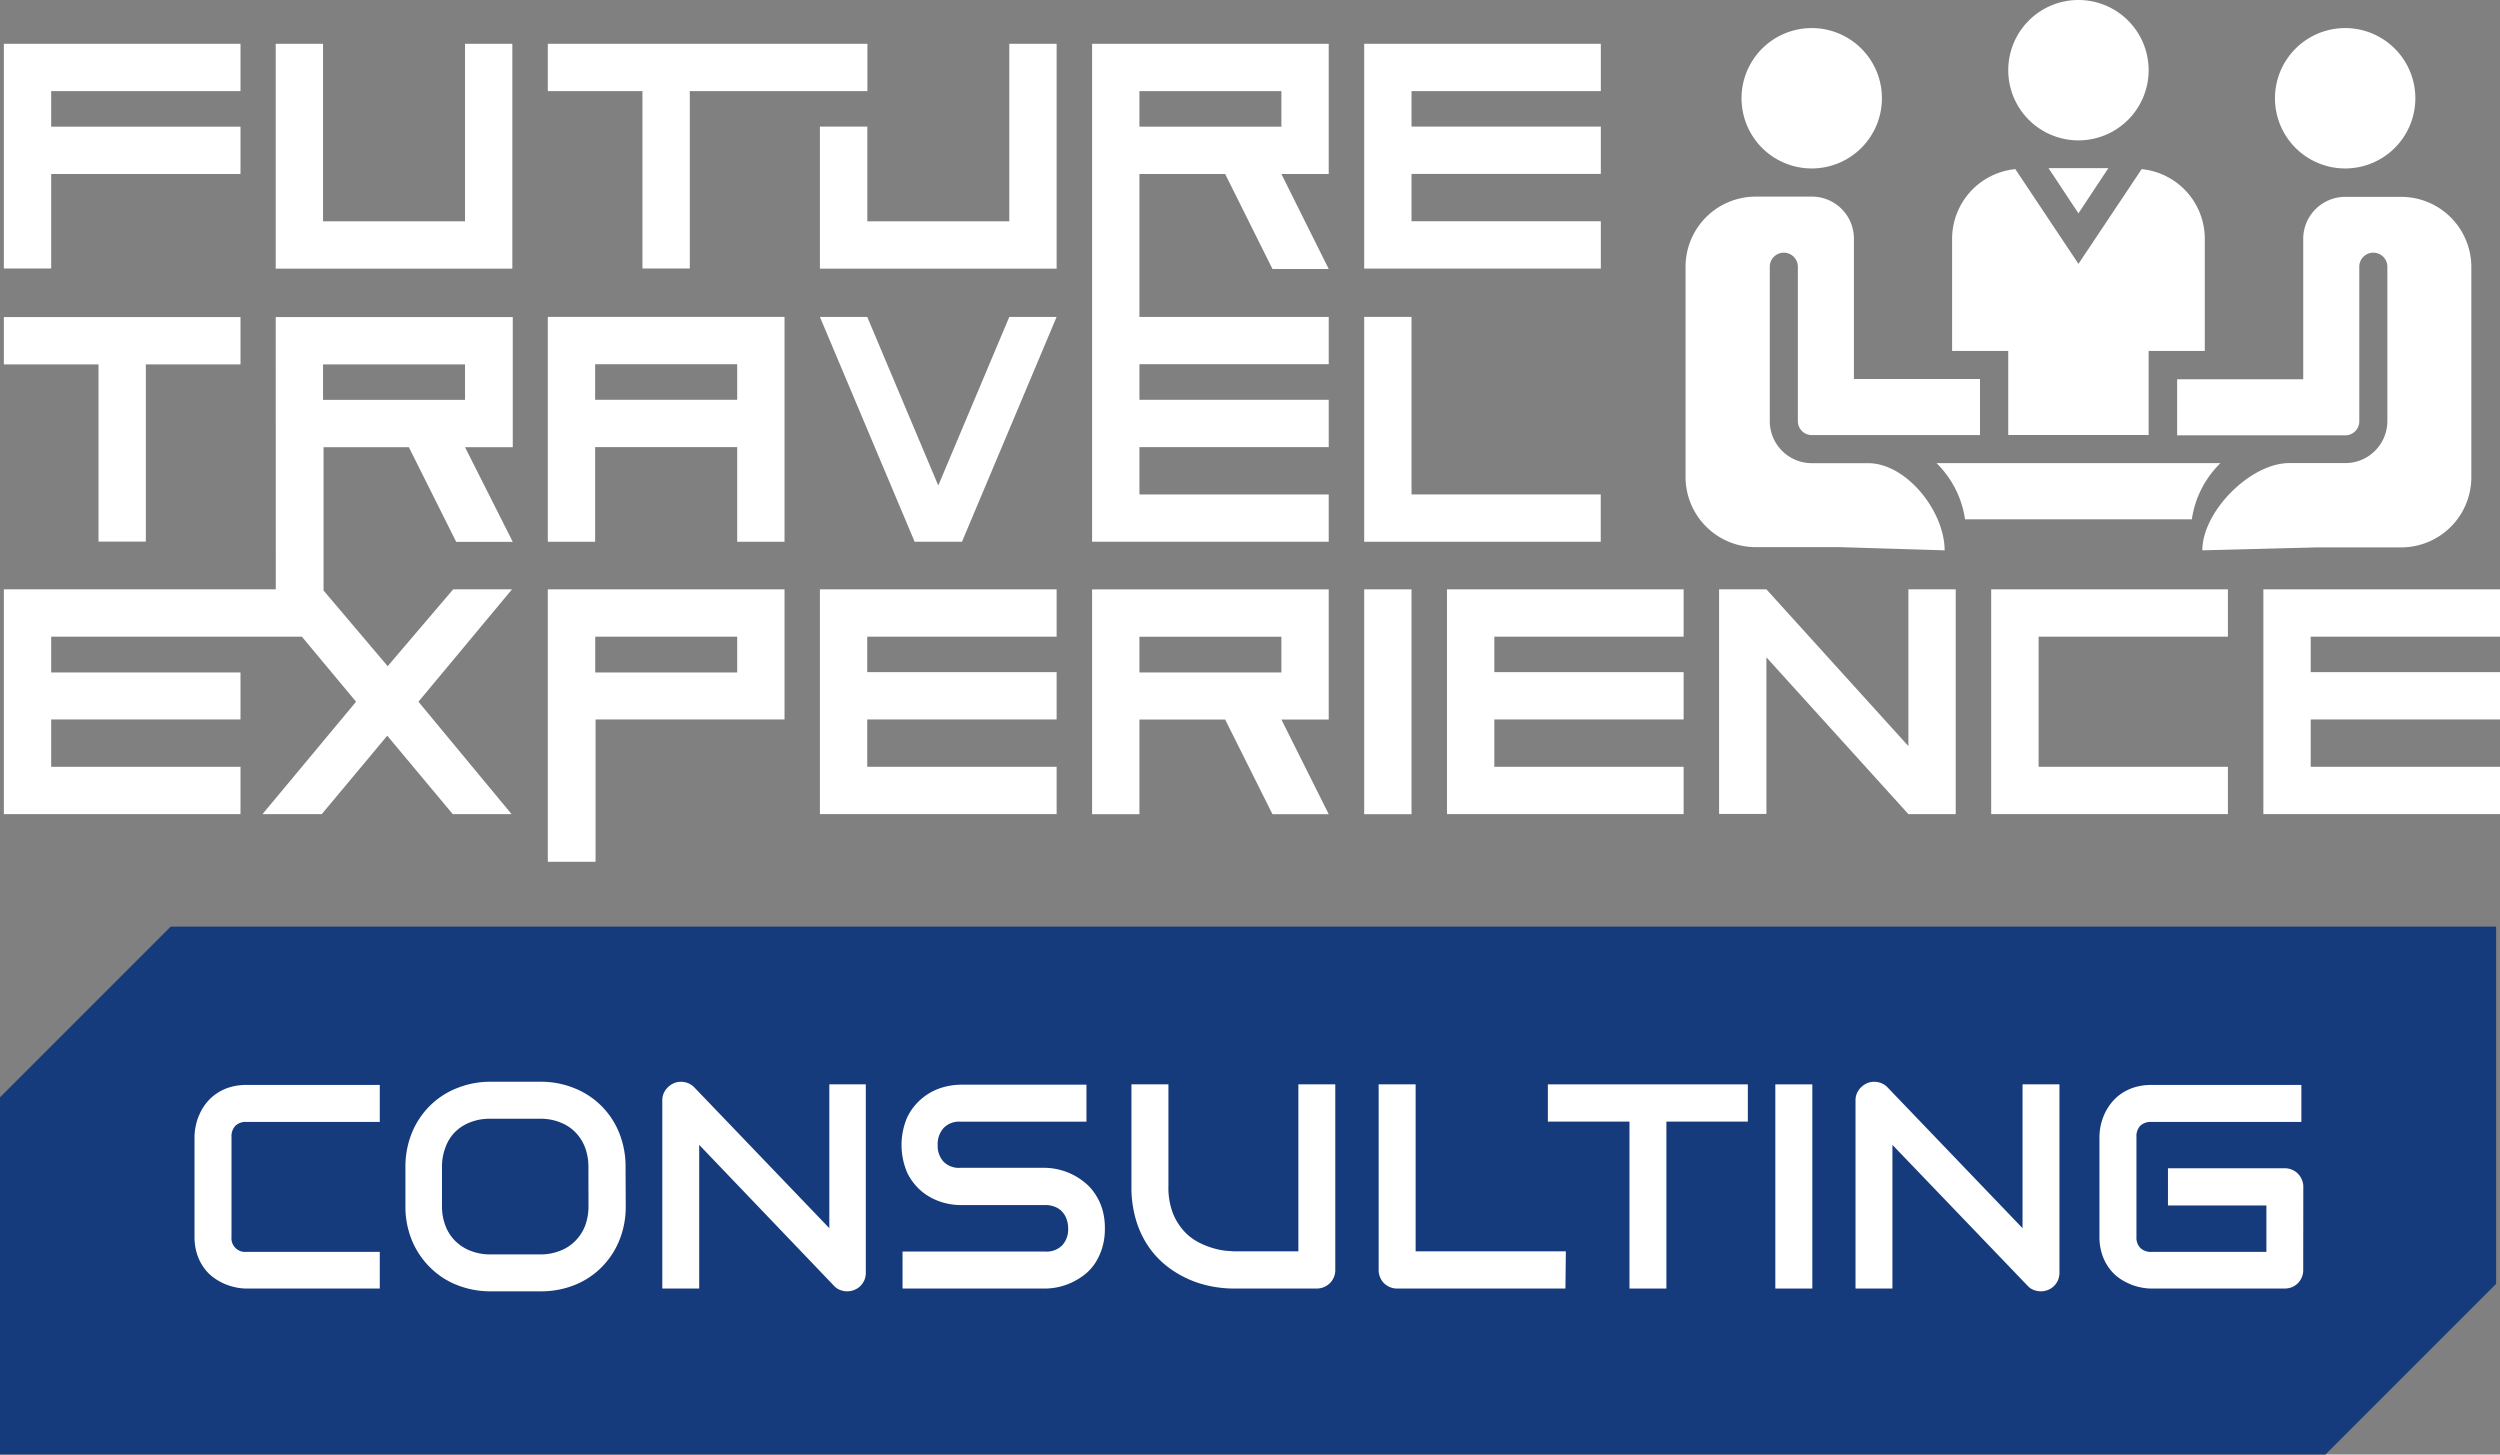
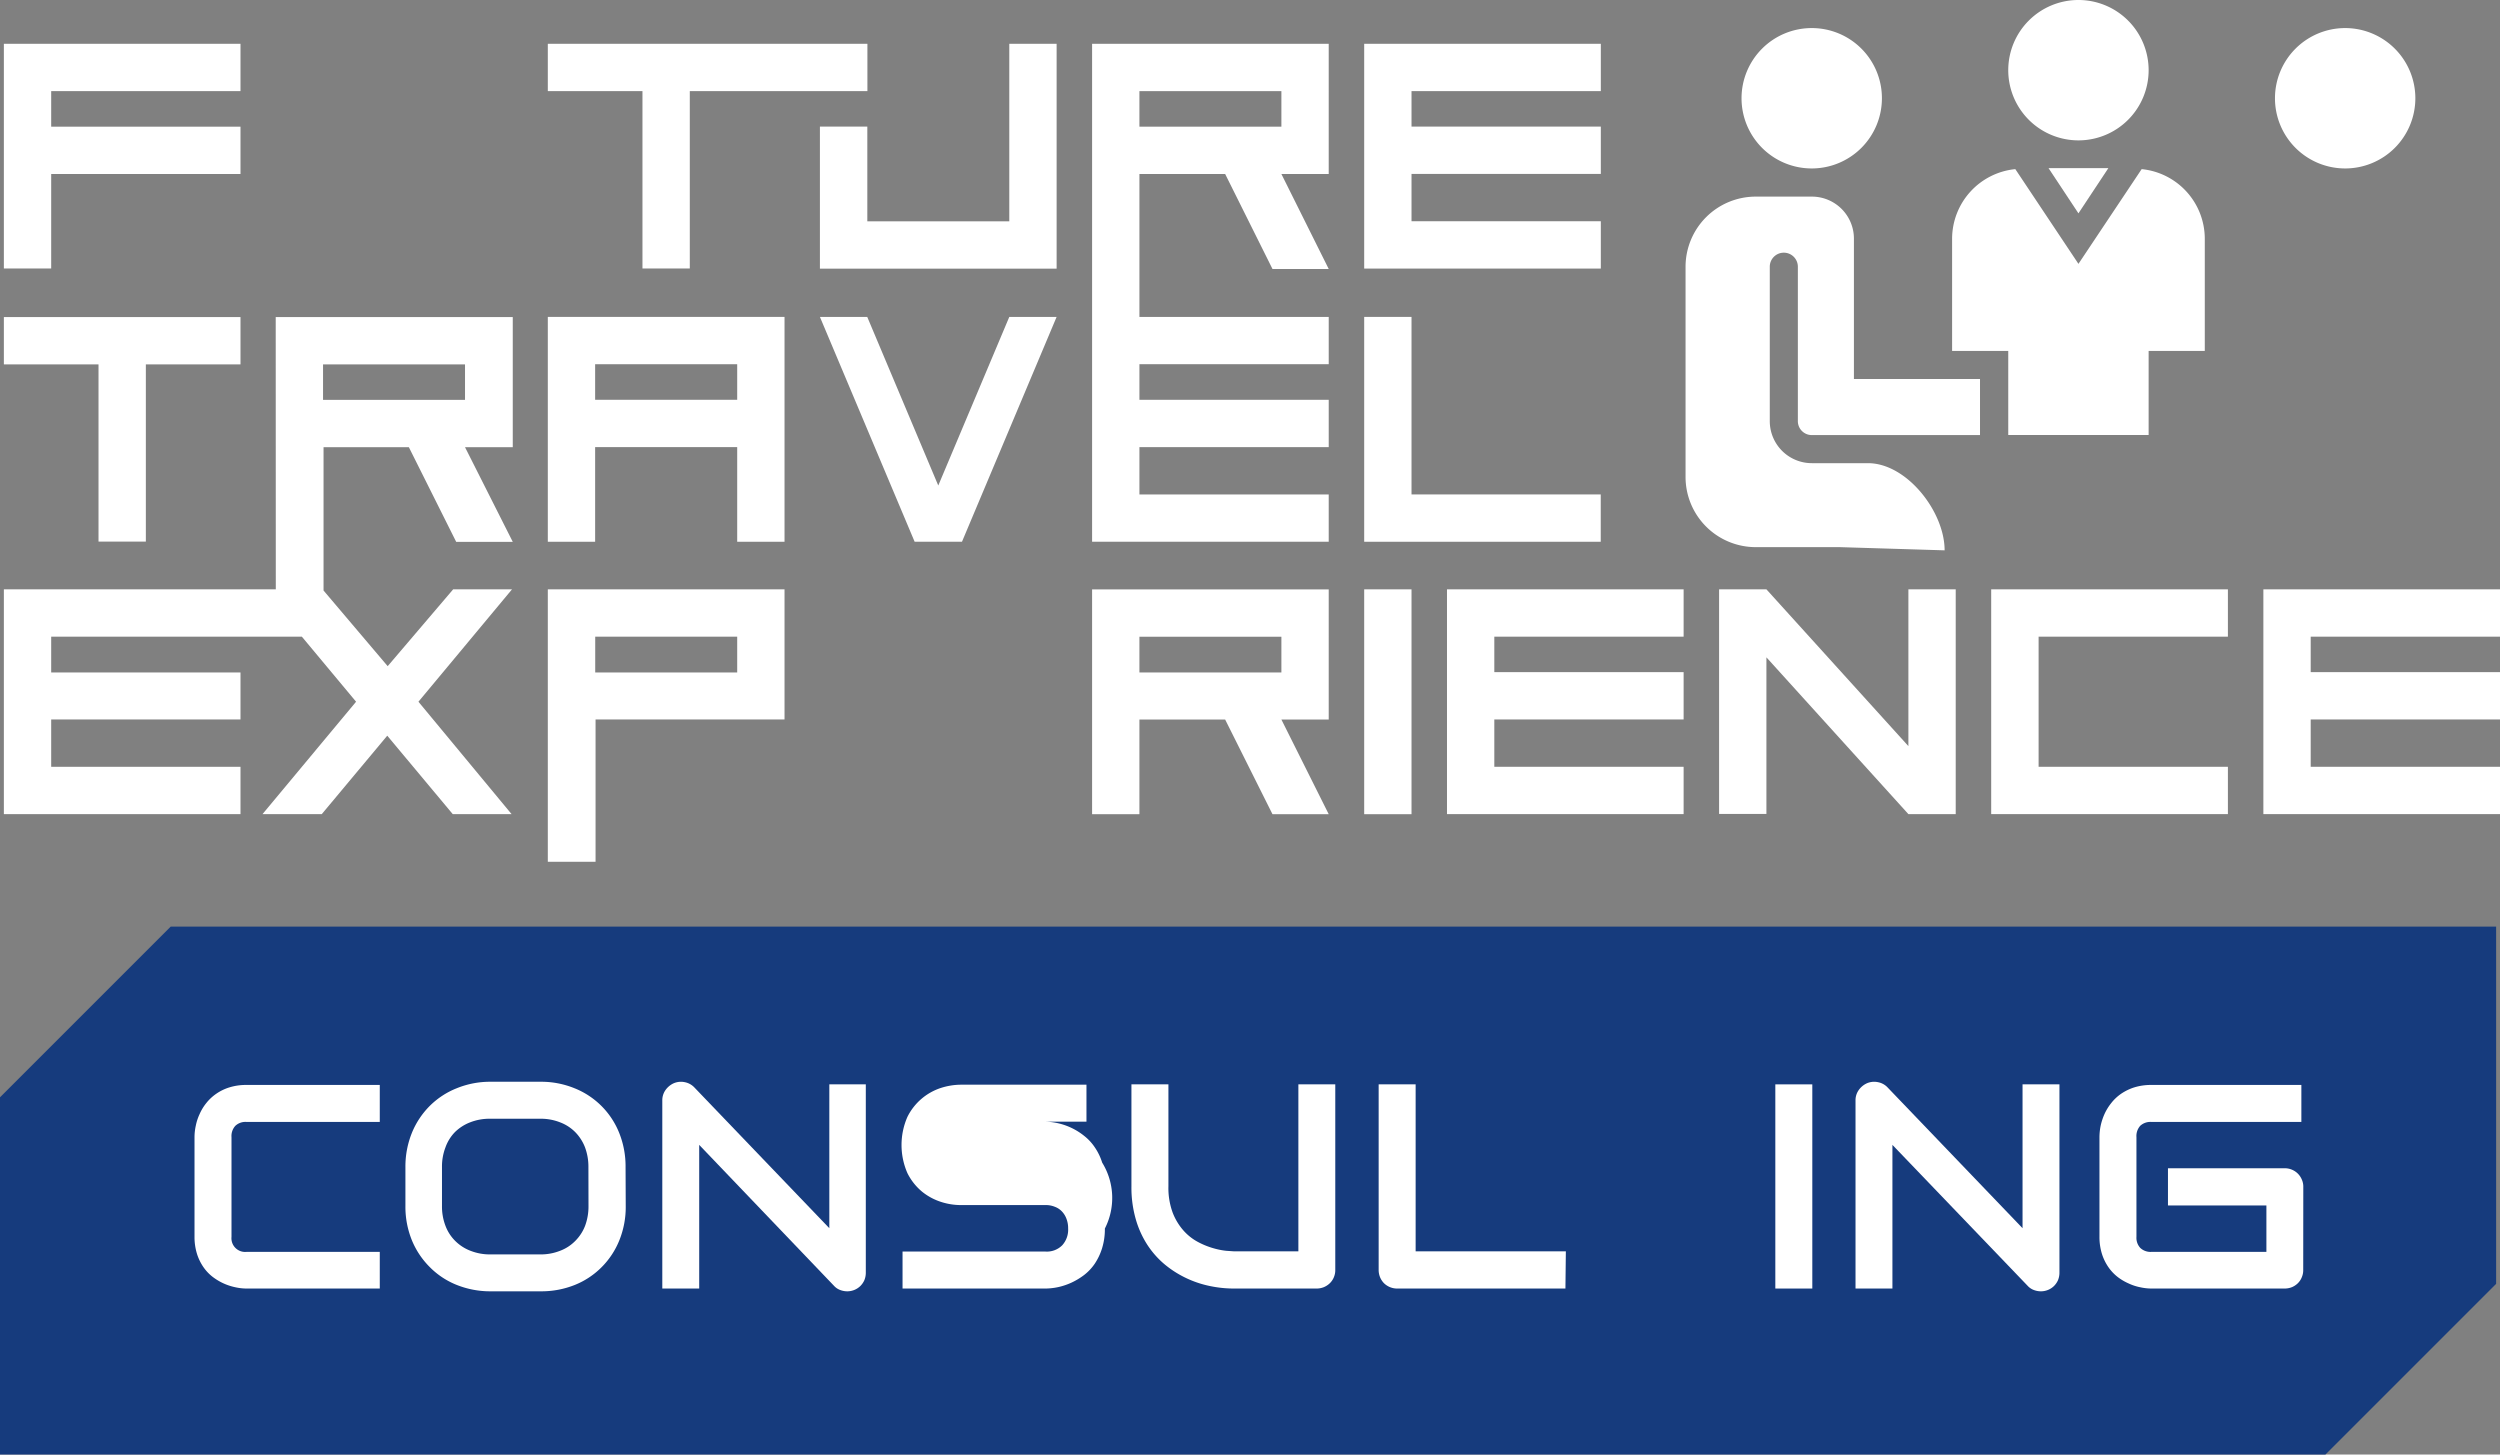
<svg xmlns="http://www.w3.org/2000/svg" id="Layer_1" data-name="Layer 1" viewBox="0 0 297.41 173.04">
  <rect x="0" y="0" width="297.41" height="173.04" fill="#808080" stroke="none" />
  <polygon points="296.95 110.23 296.95 152.73 276.64 173.04 0 173.04 0 130.54 20.31 110.23 296.95 110.23" style="fill:#163b7d" />
  <polygon points="172.14 96.85 200.29 96.85 200.29 91.22 177.77 91.22 177.77 85.59 200.29 85.59 200.29 79.96 177.77 79.96 177.77 75.74 200.29 75.74 200.29 70.11 172.14 70.11 172.14 96.85" style="fill:#fff" />
  <polygon points="297.41 75.74 297.41 70.11 269.26 70.11 269.26 96.85 297.41 96.85 297.41 91.22 274.89 91.22 274.89 85.59 297.41 85.59 297.41 79.96 274.89 79.96 274.89 75.74 297.41 75.74" style="fill:#fff" />
-   <polygon points="97.54 96.85 125.7 96.85 125.7 91.22 103.17 91.22 103.17 85.59 125.7 85.59 125.7 79.96 103.17 79.96 103.17 75.74 125.7 75.74 125.7 70.11 97.54 70.11 97.54 96.85" style="fill:#fff" />
  <path d="M129.92,96.86h5.63V85.6h10.2l5.63,11.26h6.69L152.44,85.6h5.63V70.12H129.92Zm5.63-21.11h16.89V80H135.55Z" style="fill:#fff" />
  <polygon points="236.88 96.85 265.04 96.85 265.04 91.22 242.52 91.22 242.52 75.74 265.04 75.74 265.04 70.11 236.88 70.11 236.88 96.85" style="fill:#fff" />
  <polygon points="227.03 88.76 210.14 70.11 204.51 70.11 204.51 96.83 210.14 96.83 210.14 78.2 227.03 96.85 232.66 96.85 232.66 70.11 227.03 70.11 227.03 88.76" style="fill:#fff" />
  <rect x="162.29" y="70.11" width="5.63" height="26.75" style="fill:#fff" />
  <path d="M65.17,102.52h5.68l0-16.93H93.33V70.11H65.17Zm5.64-26.78H87.7V80H70.81Z" style="fill:#fff" />
  <polygon points="190.44 26.32 167.92 26.32 167.92 20.69 190.44 20.69 190.44 15.06 167.92 15.06 167.92 10.84 190.44 10.84 190.44 5.21 162.29 5.21 162.29 31.95 190.44 31.95 190.44 26.32" style="fill:#fff" />
  <path d="M129.92,37.7V64.45h28.15V58.82H135.55V53.19h22.52V47.56H135.55V43.33h22.52V37.7H135.55v-17h10.2L151.38,32h6.69L152.44,20.7h5.63V5.21H129.92Zm5.63-26.86h16.89v4.23H135.55Z" style="fill:#fff" />
  <polygon points="76.43 31.94 82.06 31.94 82.06 10.84 103.19 10.84 103.19 5.21 65.17 5.21 65.17 10.84 76.43 10.84 76.43 31.94" style="fill:#fff" />
-   <polygon points="55.32 26.33 38.43 26.33 38.43 5.21 32.8 5.21 32.8 31.96 60.95 31.96 60.95 5.21 55.32 5.21 55.32 26.33" style="fill:#fff" />
  <polygon points="120.07 26.33 103.18 26.33 103.18 15.06 97.54 15.06 97.54 31.96 125.7 31.96 125.7 5.21 120.07 5.21 120.07 26.33" style="fill:#fff" />
  <polygon points="6.09 20.7 28.61 20.7 28.61 15.07 6.09 15.07 6.09 10.84 28.61 10.84 28.61 5.21 0.46 5.21 0.46 31.94 6.09 31.94 6.09 20.7" style="fill:#fff" />
  <path d="M32.81,70.11H.46V96.85H28.61V91.22H6.09V85.59H28.61V80H6.09V75.74H35.91l6.45,7.74L31.23,96.85h7.05l7.79-9.33,7.79,9.33h7L49.78,83.48,60.91,70.11h-7l-7.79,9.14-7.63-9V53.2H48.64l5.63,11.26H61L55.32,53.2H61V37.72H32.8Zm5.62-26.76H55.32v4.22H38.43Z" style="fill:#fff" />
  <polygon points="190.43 58.82 167.92 58.82 167.92 37.7 162.29 37.7 162.29 64.45 190.43 64.45 190.43 58.82" style="fill:#fff" />
  <path d="M65.17,64.45H70.8V53.19H87.7V64.45h5.63V37.7H65.17ZM70.8,43.33H87.7v4.23H70.8Z" style="fill:#fff" />
  <polygon points="17.35 64.43 17.35 43.35 28.61 43.35 28.61 37.72 0.46 37.72 0.46 43.35 11.72 43.35 11.72 64.43 17.35 64.43" style="fill:#fff" />
  <polygon points="111.62 57.76 103.17 37.7 97.54 37.7 108.81 64.45 114.44 64.45 125.7 37.7 120.07 37.7 111.62 57.76" style="fill:#fff" />
  <path d="M273.17,41.9l-.08,0,.1,0Z" style="fill:#fff" />
  <path d="M260.78,43.41h0Z" style="fill:#fff" />
  <path d="M258.85,44.68a.37.37,0,0,0-.15,0,.4.4,0,0,1,.15,0Z" style="fill:#fff" />
  <path d="M263.42,43.46h0Z" style="fill:#fff" />
  <path d="M267.3,47.55l-.43-.52Z" style="fill:#fff" />
  <path d="M262.1,43.47h0Z" style="fill:#fff" />
  <path d="M45.18,153.29H29.32a6.2,6.2,0,0,1-1.31-.15,6.68,6.68,0,0,1-2.7-1.23,5.16,5.16,0,0,1-1.11-1.17,5.87,5.87,0,0,1-.77-1.59,6.74,6.74,0,0,1-.29-2v-11.9a6.36,6.36,0,0,1,.15-1.32,6,6,0,0,1,.45-1.38,5.71,5.71,0,0,1,.79-1.31,5.43,5.43,0,0,1,1.18-1.11,5.67,5.67,0,0,1,1.58-.77,6.63,6.63,0,0,1,2-.29H45.18v4.4H29.32a1.75,1.75,0,0,0-1.32.46,1.8,1.8,0,0,0-.46,1.35v11.87a1.63,1.63,0,0,0,1.78,1.78H45.18Z" style="fill:#fff" />
  <path d="M74.44,143.48a10.61,10.61,0,0,1-.76,4.07,9.56,9.56,0,0,1-2.12,3.21,9.44,9.44,0,0,1-3.2,2.11,10.66,10.66,0,0,1-4,.75h-6a10.72,10.72,0,0,1-4-.75,9.39,9.39,0,0,1-3.21-2.11A9.74,9.74,0,0,1,49,147.55a10.61,10.61,0,0,1-.77-4.07v-4.64a10.69,10.69,0,0,1,.77-4.07,9.74,9.74,0,0,1,2.13-3.21,9.51,9.51,0,0,1,3.21-2.1,10.53,10.53,0,0,1,4-.77h6a10.48,10.48,0,0,1,4,.77,9.51,9.51,0,0,1,5.32,5.31,10.68,10.68,0,0,1,.76,4.07ZM70,138.84a6.57,6.57,0,0,0-.41-2.36,5.33,5.33,0,0,0-1.17-1.81,5.07,5.07,0,0,0-1.81-1.16,6.22,6.22,0,0,0-2.32-.42h-6a6.29,6.29,0,0,0-2.34.42,5.3,5.3,0,0,0-1.82,1.16A5,5,0,0,0,53,136.48a6.36,6.36,0,0,0-.42,2.36v4.64a6.39,6.39,0,0,0,.42,2.36,5,5,0,0,0,1.17,1.8A5.18,5.18,0,0,0,56,148.81a6.29,6.29,0,0,0,2.34.42h5.92a6.25,6.25,0,0,0,2.34-.42,5,5,0,0,0,1.82-1.17,5.17,5.17,0,0,0,1.18-1.8,6.61,6.61,0,0,0,.41-2.36Z" style="fill:#fff" />
  <path d="M103,151.41a2.34,2.34,0,0,1-.17.88,2.29,2.29,0,0,1-.48.7,2.23,2.23,0,0,1-1.56.63,2.37,2.37,0,0,1-.82-.15,1.88,1.88,0,0,1-.74-.49L83.18,136.2v17.09H78.79V130.91a2.08,2.08,0,0,1,.38-1.23,2.4,2.4,0,0,1,1-.82,2.19,2.19,0,0,1,1.29-.12,2.14,2.14,0,0,1,1.13.61l16.07,16.76V129H103Z" style="fill:#fff" />
-   <path d="M131.44,146.15a7.69,7.69,0,0,1-.33,2.34,7.11,7.11,0,0,1-.87,1.84,5.85,5.85,0,0,1-1.27,1.35,8.19,8.19,0,0,1-1.51.91,7.73,7.73,0,0,1-1.58.53,7.51,7.51,0,0,1-1.51.17h-17v-4.4h17a2.58,2.58,0,0,0,2-.75,2.76,2.76,0,0,0,.7-2,3.1,3.1,0,0,0-.19-1.12,2.53,2.53,0,0,0-.53-.88,2.2,2.2,0,0,0-.85-.57,2.8,2.8,0,0,0-1.1-.21H114.25A7.67,7.67,0,0,1,112,143a7,7,0,0,1-2.29-1.22,6.79,6.79,0,0,1-1.76-2.22,8.34,8.34,0,0,1,0-6.69,6.8,6.8,0,0,1,4-3.45,8,8,0,0,1,2.3-.38h15v4.4h-15a2.52,2.52,0,0,0-2,.76,2.85,2.85,0,0,0-.7,2,2.78,2.78,0,0,0,.7,2,2.57,2.57,0,0,0,2,.73H124.4a7.65,7.65,0,0,1,4.58,1.69,5.86,5.86,0,0,1,1.26,1.36,6.83,6.83,0,0,1,.88,1.82A8,8,0,0,1,131.44,146.15Z" style="fill:#fff" />
+   <path d="M131.44,146.15a7.69,7.69,0,0,1-.33,2.34,7.11,7.11,0,0,1-.87,1.84,5.85,5.85,0,0,1-1.27,1.35,8.19,8.19,0,0,1-1.51.91,7.73,7.73,0,0,1-1.58.53,7.51,7.51,0,0,1-1.51.17h-17v-4.4h17a2.58,2.58,0,0,0,2-.75,2.76,2.76,0,0,0,.7-2,3.1,3.1,0,0,0-.19-1.12,2.53,2.53,0,0,0-.53-.88,2.2,2.2,0,0,0-.85-.57,2.8,2.8,0,0,0-1.1-.21H114.25A7.67,7.67,0,0,1,112,143a7,7,0,0,1-2.29-1.22,6.79,6.79,0,0,1-1.76-2.22,8.34,8.34,0,0,1,0-6.69,6.8,6.8,0,0,1,4-3.45,8,8,0,0,1,2.3-.38h15v4.4h-15H124.4a7.65,7.65,0,0,1,4.58,1.69,5.86,5.86,0,0,1,1.26,1.36,6.83,6.83,0,0,1,.88,1.82A8,8,0,0,1,131.44,146.15Z" style="fill:#fff" />
  <path d="M158.85,151.07a2.13,2.13,0,0,1-.17.88,2.1,2.1,0,0,1-.47.7,2.31,2.31,0,0,1-.71.47,2.27,2.27,0,0,1-.86.17h-9.91a14,14,0,0,1-2.85-.31,12.32,12.32,0,0,1-2.78-.94,12.15,12.15,0,0,1-2.53-1.61,10.54,10.54,0,0,1-2.07-2.33,11.28,11.28,0,0,1-1.39-3.08,13.61,13.61,0,0,1-.51-3.86V129H139v12.13a8.5,8.5,0,0,0,.51,3.14,7,7,0,0,0,1.31,2.15,6.23,6.23,0,0,0,1.75,1.36,9.25,9.25,0,0,0,1.8.72,8.61,8.61,0,0,0,1.5.3l.86.06h7.73V129h4.39Z" style="fill:#fff" />
  <path d="M186.23,153.29h-20a2.23,2.23,0,0,1-1.59-.64,2.24,2.24,0,0,1-.46-.7,2.3,2.3,0,0,1-.17-.88V129h4.4v19.86h17.87Z" style="fill:#fff" />
-   <path d="M207.93,133.43h-9.69v19.86h-4.39V133.43h-9.71V129h23.79Z" style="fill:#fff" />
  <path d="M215.6,153.29h-4.4V129h4.4Z" style="fill:#fff" />
  <path d="M245,151.41a2.34,2.34,0,0,1-.17.88,2.29,2.29,0,0,1-.48.7,2.23,2.23,0,0,1-1.56.63,2.37,2.37,0,0,1-.82-.15,1.88,1.88,0,0,1-.74-.49L225.13,136.2v17.09h-4.39V130.91a2.08,2.08,0,0,1,.38-1.23,2.4,2.4,0,0,1,1-.82,2.19,2.19,0,0,1,1.29-.12,2.1,2.1,0,0,1,1.13.61l16.07,16.76V129H245Z" style="fill:#fff" />
  <path d="M274,151.07a2.13,2.13,0,0,1-.17.88,2.08,2.08,0,0,1-.46.7,2.27,2.27,0,0,1-.7.47,2.34,2.34,0,0,1-.88.17H255.93a6.35,6.35,0,0,1-1.31-.15,6,6,0,0,1-1.38-.45,6.36,6.36,0,0,1-1.32-.78,5.35,5.35,0,0,1-1.1-1.17,5.87,5.87,0,0,1-.77-1.59,6.74,6.74,0,0,1-.29-2v-11.9a7.07,7.07,0,0,1,.14-1.32,7.17,7.17,0,0,1,.45-1.38,6.14,6.14,0,0,1,.8-1.31,5.38,5.38,0,0,1,1.17-1.11,6,6,0,0,1,1.58-.77,6.72,6.72,0,0,1,2-.29h17.88v4.4H255.93a1.78,1.78,0,0,0-1.32.46,1.83,1.83,0,0,0-.45,1.35v11.87a1.76,1.76,0,0,0,.46,1.31,1.78,1.78,0,0,0,1.31.47h13.69v-5.52H257.91v-4.43H271.8a2.16,2.16,0,0,1,.88.18,2.18,2.18,0,0,1,1.16,1.18,2.06,2.06,0,0,1,.17.86Z" style="fill:#fff" />
  <path d="M247.26,25.38,250.82,20H243.7Z" style="fill:#fff" />
  <path d="M231.34,65.47c0-4.61-4.51-10.37-9.12-10.37h-6.68a5,5,0,0,1-5-5V31.73a1.67,1.67,0,0,1,3.34,0V50.09a1.66,1.66,0,0,0,1.67,1.67h20V45.09h-15V28.39a5,5,0,0,0-5-5h-6.68a8.35,8.35,0,0,0-8.35,8.35v25a8.35,8.35,0,0,0,8.35,8.35h10" style="fill:#fff" />
-   <path d="M275.65,65.12h10A8.35,8.35,0,0,0,294,56.77v-25a8.35,8.35,0,0,0-8.35-8.35H279a5,5,0,0,0-5,5v16.7H259v6.67h20a1.67,1.67,0,0,0,1.67-1.67V31.73a1.67,1.67,0,0,1,3.34,0V50.09a5,5,0,0,1-5,5h-6.68C267.7,55.1,262,60.86,262,65.47" style="fill:#fff" />
  <path d="M232.23,41.75h6.68v10h16.7v-10h6.68V28.39a8.33,8.33,0,0,0-7.51-8.27l-7.52,11.27-7.51-11.27a8.34,8.34,0,0,0-7.52,8.27Z" style="fill:#fff" />
  <path d="M287.34,11.69A8.35,8.35,0,1,1,279,3.34,8.35,8.35,0,0,1,287.34,11.69Z" style="fill:#fff" />
-   <path d="M260.75,61.78a11.69,11.69,0,0,1,3.4-6.68H230.38a11.73,11.73,0,0,1,3.39,6.68Z" style="fill:#fff" />
  <path d="M255.61,8.35A8.35,8.35,0,1,1,247.26,0,8.35,8.35,0,0,1,255.61,8.35Z" style="fill:#fff" />
  <path d="M223.88,11.69a8.35,8.35,0,1,1-8.34-8.35A8.34,8.34,0,0,1,223.88,11.69Z" style="fill:#fff" />
</svg>